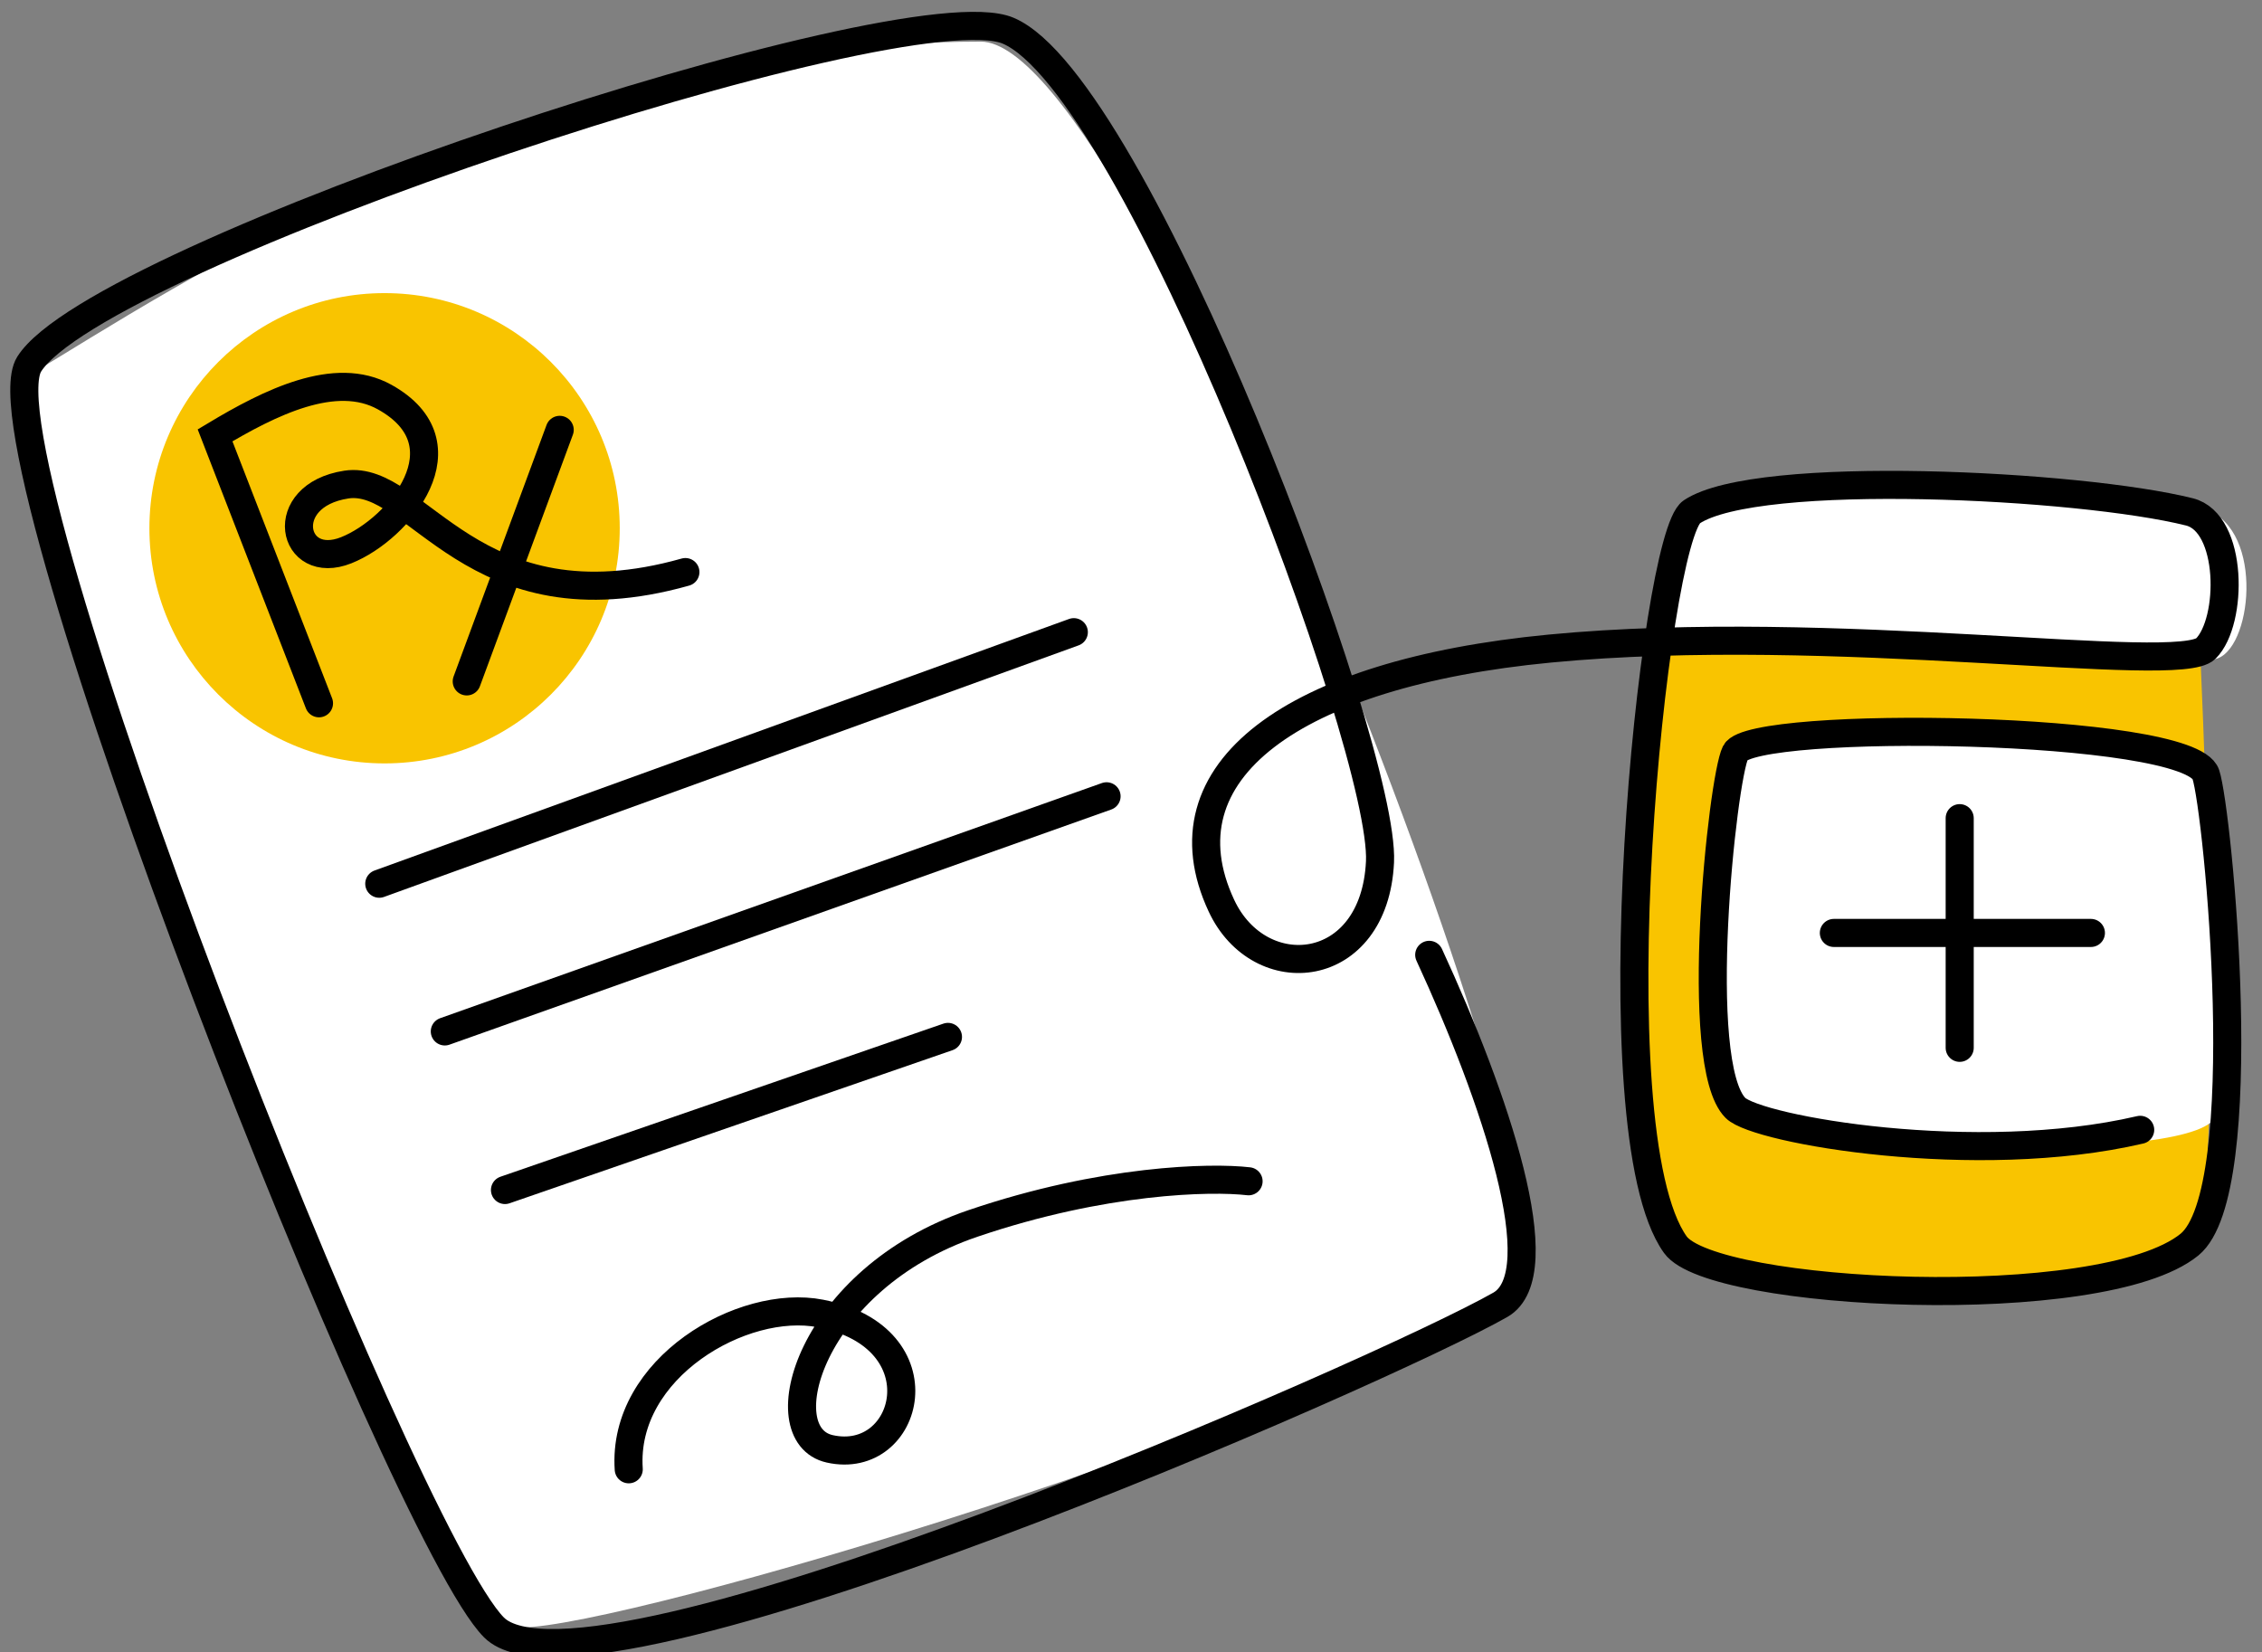
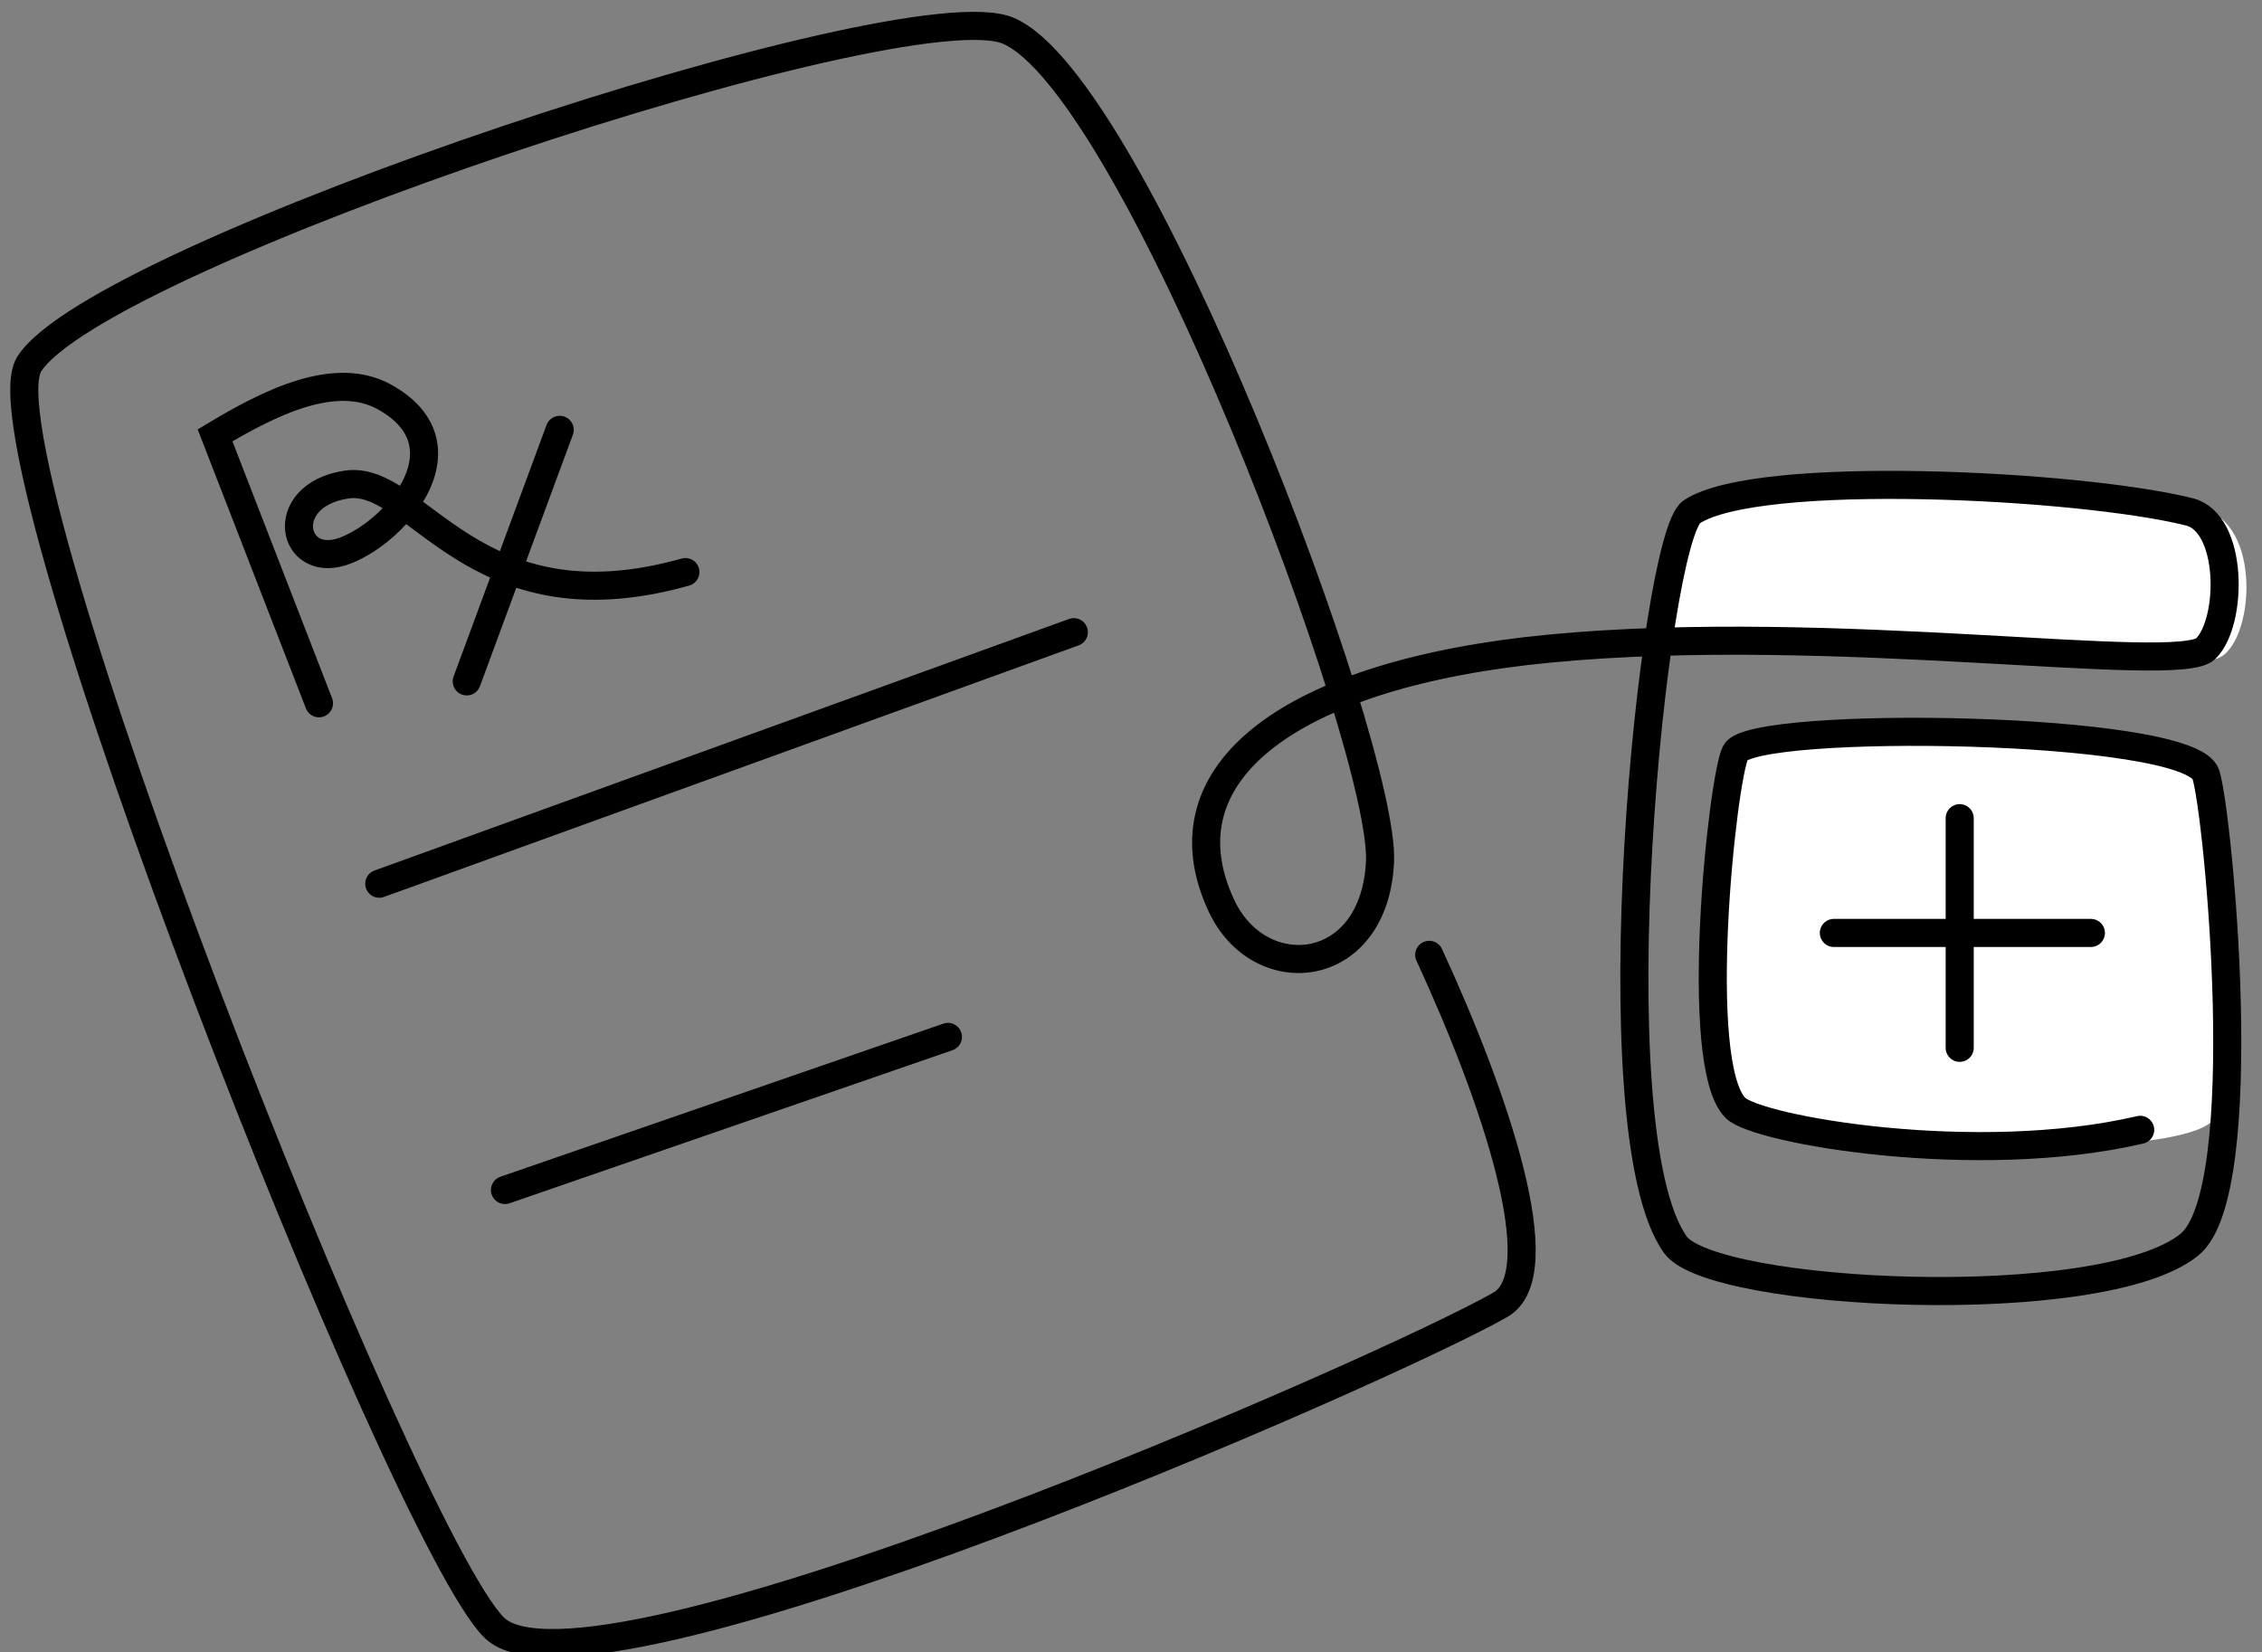
<svg xmlns="http://www.w3.org/2000/svg" width="141" height="103" viewBox="0 0 141 103" fill="none">
  <rect x="0" y="0" width="141" height="103" fill="#808080" stroke="none" />
-   <path d="M61.131 2.594C33.467 2.595 10.222 18.389 1.812 23.389C1.812 34.298 26.017 101.458 32.494 101.458C38.972 101.458 81.585 88.844 94.881 79.98C99.135 77.144 71.017 2.593 61.131 2.594Z" fill="white" />
-   <circle cx="23.972" cy="32.932" r="14.659" fill="#F9C400" />
-   <path d="M103.746 40.773H137.155C137.609 50.773 138.246 71.864 137.155 76.228C135.792 81.683 106.814 82.023 103.746 76.228C101.291 71.592 102.723 50.66 103.746 40.773Z" fill="#F9C400" />
  <path d="M105.795 31.909C104.159 32.727 103.75 37.477 103.75 39.75C114.318 40.205 135.932 41.114 137.841 41.114C140.227 41.114 141.25 33.614 137.841 31.909C134.432 30.205 107.841 30.887 105.795 31.909Z" fill="white" />
  <path d="M109.203 46.572C111.112 44.39 128.407 45.891 136.816 47.254C138.18 53.959 138.862 64.981 138.18 69.413C137.667 72.748 111.5 71.626 108.18 69.413C106.134 68.049 106.816 49.299 109.203 46.572Z" fill="white" />
  <path d="M29.094 42.479L34.889 26.797" stroke="black" stroke-width="1.75" stroke-linecap="round" />
  <path d="M19.884 43.843L13.406 27.14C16.815 25.093 20.906 23.048 23.974 24.752C29.247 27.68 24.893 32.978 21.588 34.3C18.179 35.663 17.156 30.89 21.588 30.209C26.02 29.527 29.429 39.411 42.724 35.663" stroke="black" stroke-width="1.75" stroke-linecap="round" />
  <path d="M89.089 59.525C93.18 68.388 96.93 79.394 93.521 81.343C86.362 85.433 36.589 107.252 30.794 101.457C24.998 95.662 -1.593 28.161 1.816 22.707C6.079 15.889 56.361 -0.817 62.839 1.912C70.768 5.251 86.362 46.57 86.021 53.729C85.68 60.889 78.521 61.57 76.135 56.457C72.239 48.11 80.55 41.976 96.589 40.434C114.317 38.73 135.794 42.139 137.498 40.434C139.203 38.729 139.203 32.593 136.475 31.911C129.657 30.207 109.544 29.184 105.453 31.911C103.067 33.502 99.317 70.434 104.43 77.593C106.741 80.828 131.021 82.025 136.475 77.593C140.567 74.269 138.253 50.539 137.498 48.275C136.475 45.207 109.203 44.866 108.18 46.912C107.359 48.554 105.453 66.343 108.18 69.071C109.544 70.434 123.18 72.82 133.407 70.434" stroke="black" stroke-width="1.75" stroke-linecap="round" />
  <path d="M23.641 55.092L66.936 39.41" stroke="black" stroke-width="1.75" stroke-linecap="round" />
-   <path d="M27.727 64.3L68.977 49.641" stroke="black" stroke-width="1.75" stroke-linecap="round" />
  <path d="M31.477 74.186L59.09 64.641" stroke="black" stroke-width="1.75" stroke-linecap="round" />
-   <path d="M39.192 91.596C38.759 85.277 46.308 80.934 51.144 81.883C58.787 83.384 56.691 91.432 51.722 90.322C47.794 89.445 50.481 79.729 60.643 76.272C68.773 73.507 75.488 73.366 77.829 73.641" stroke="black" stroke-width="1.75" stroke-linecap="round" />
  <path d="M122.156 51.004V65.322" stroke="black" stroke-width="1.75" stroke-linecap="round" />
  <path d="M114.312 58.16H130.335" stroke="black" stroke-width="1.75" stroke-linecap="round" />
</svg>